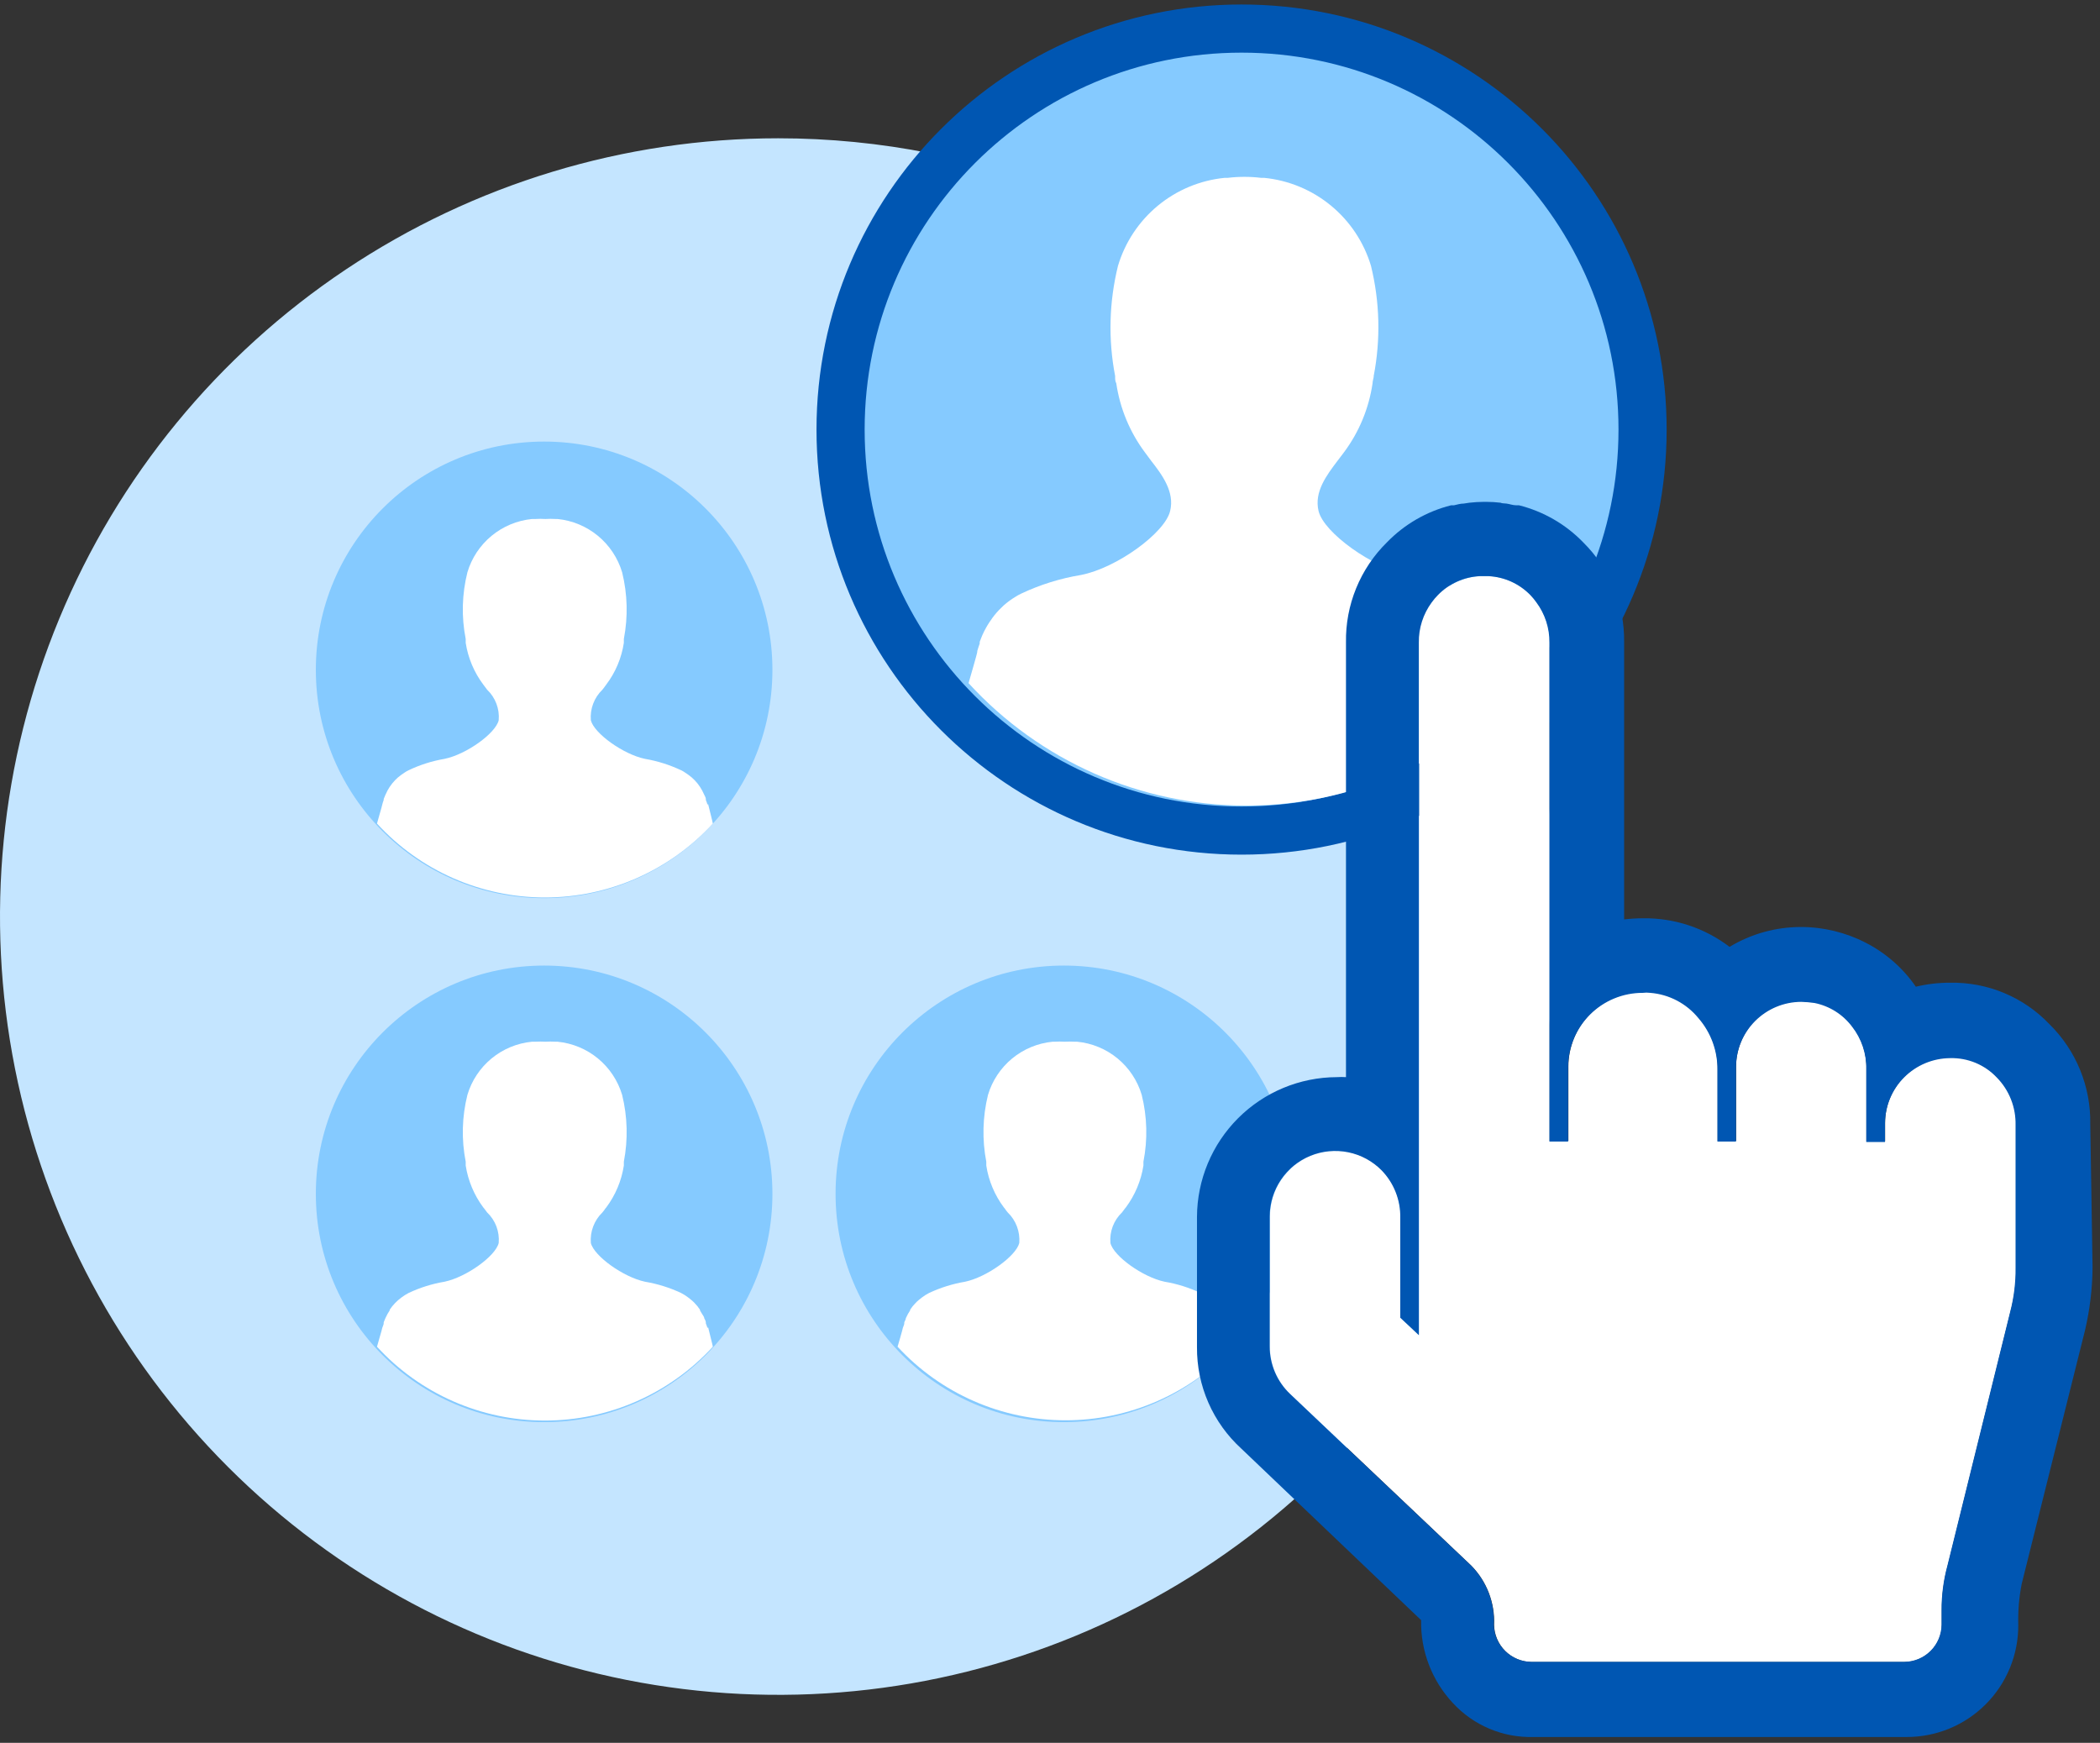
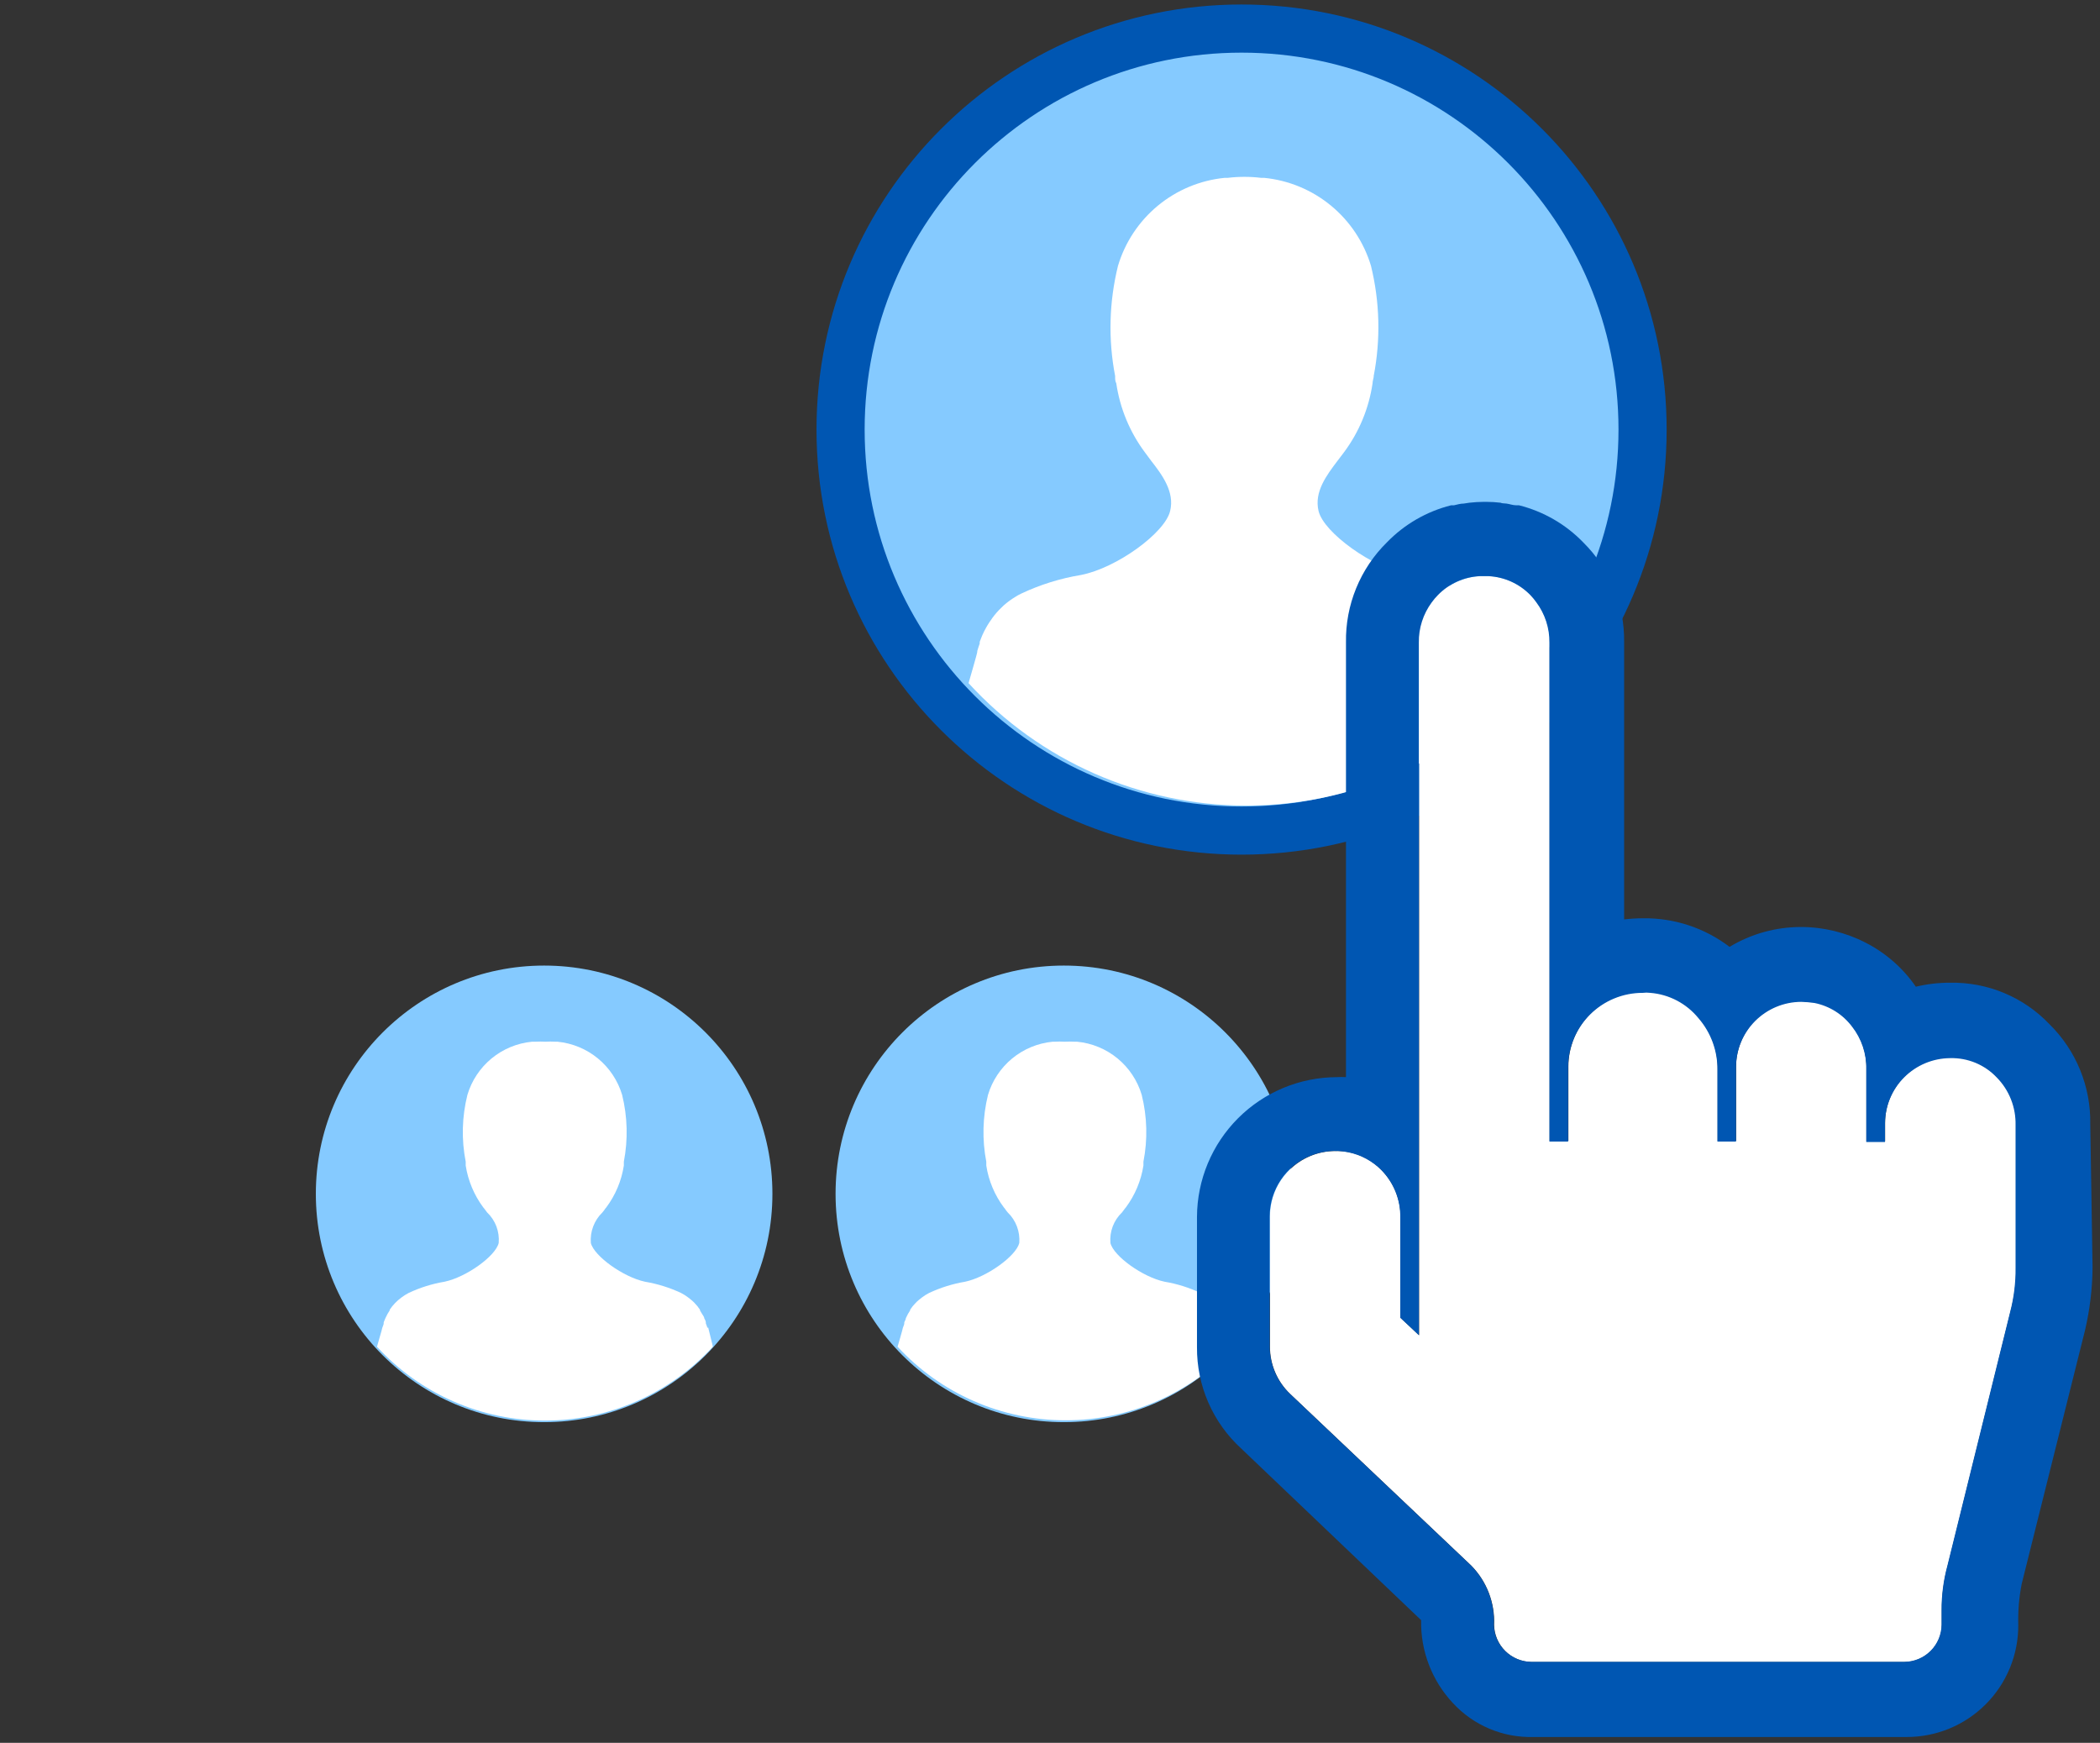
<svg xmlns="http://www.w3.org/2000/svg" width="147" height="122" viewBox="0 0 147 122" fill="none" preserveAspectRatio="xMinYMid meet">
  <rect x="0" y="0" width="147" height="122" fill="#333333" stroke="none" />
-   <path d="M54.47 9.68C43.695 9.682 33.163 12.879 24.205 18.866C15.247 24.854 8.266 33.363 4.144 43.318C0.022 53.273 -1.055 64.227 1.048 74.794C3.151 85.362 8.341 95.068 15.96 102.686C23.58 110.305 33.287 115.492 43.855 117.594C54.423 119.695 65.377 118.615 75.331 114.492C85.285 110.368 93.793 103.385 99.779 94.426C105.765 85.467 108.96 74.934 108.96 64.16C108.96 57.005 107.551 49.919 104.812 43.309C102.074 36.698 98.06 30.692 93 25.633C87.94 20.574 81.933 16.561 75.322 13.824C68.711 11.087 61.625 9.678 54.47 9.68Z" fill="#C4E5FF" />
-   <path d="M38.089 62.87C46.915 62.87 54.069 55.716 54.069 46.89C54.069 38.065 46.915 30.91 38.089 30.91C29.264 30.91 22.109 38.065 22.109 46.89C22.109 55.716 29.264 62.87 38.089 62.87Z" fill="#85CAFF" />
-   <path d="M49.509 56.319C49.509 56.209 49.439 56.099 49.409 55.999V55.929C49.409 55.83 49.339 55.73 49.299 55.639L49.149 55.33L48.999 55.08C48.889 54.91 48.761 54.752 48.619 54.609L48.419 54.419C48.267 54.292 48.107 54.175 47.939 54.069C47.858 54.01 47.771 53.96 47.679 53.919C46.876 53.539 46.025 53.27 45.149 53.12C43.639 52.809 41.589 51.34 41.359 50.419C41.326 50.025 41.382 49.628 41.522 49.258C41.662 48.888 41.883 48.553 42.169 48.279C42.249 48.179 42.319 48.09 42.379 47.999L42.439 47.919C43.086 47.064 43.509 46.06 43.669 44.999C43.669 44.91 43.669 44.819 43.669 44.73C43.968 43.183 43.927 41.589 43.549 40.059C43.249 39.06 42.66 38.172 41.855 37.508C41.05 36.844 40.067 36.434 39.029 36.33H38.889C38.652 36.315 38.415 36.315 38.179 36.33C37.942 36.315 37.705 36.315 37.469 36.33H37.239C36.2 36.433 35.216 36.843 34.411 37.507C33.606 38.171 33.017 39.059 32.719 40.059C32.335 41.588 32.294 43.183 32.599 44.73C32.599 44.819 32.599 44.91 32.599 44.999C32.764 46.059 33.186 47.062 33.829 47.919L33.889 47.999L34.099 48.279C34.386 48.552 34.608 48.886 34.748 49.257C34.889 49.627 34.944 50.025 34.909 50.419C34.689 51.34 32.639 52.809 31.119 53.12C30.246 53.268 29.398 53.538 28.599 53.919C28.508 53.962 28.421 54.012 28.339 54.069C28.171 54.175 28.01 54.292 27.859 54.419L27.659 54.609C27.519 54.755 27.392 54.912 27.279 55.08L27.129 55.33L26.979 55.639L26.859 55.929V55.999C26.819 56.104 26.786 56.211 26.759 56.319C26.759 56.38 26.399 57.58 26.389 57.65C27.882 59.28 29.698 60.582 31.722 61.473C33.746 62.364 35.933 62.824 38.144 62.824C40.355 62.824 42.542 62.364 44.565 61.473C46.589 60.582 48.405 59.28 49.899 57.65C49.899 57.59 49.579 56.349 49.569 56.289L49.509 56.319Z" fill="white" />
  <path d="M38.089 99.55C46.915 99.55 54.069 92.395 54.069 83.57C54.069 74.744 46.915 67.59 38.089 67.59C29.264 67.59 22.109 74.744 22.109 83.57C22.109 92.395 29.264 99.55 38.089 99.55Z" fill="#85CAFF" />
  <path d="M49.509 92.96C49.509 92.85 49.439 92.75 49.409 92.64V92.57C49.409 92.47 49.339 92.37 49.299 92.28C49.299 92.18 49.199 92.07 49.149 91.98L48.999 91.73V91.68C48.889 91.511 48.761 91.353 48.619 91.21C48.557 91.142 48.49 91.079 48.419 91.02C48.267 90.889 48.107 90.769 47.939 90.66L47.679 90.51C46.875 90.133 46.024 89.868 45.149 89.72C43.639 89.4 41.589 87.93 41.359 87.01C41.327 86.616 41.384 86.22 41.524 85.85C41.664 85.48 41.884 85.145 42.169 84.87C42.245 84.782 42.315 84.689 42.379 84.59L42.439 84.52C43.083 83.659 43.505 82.653 43.669 81.59C43.669 81.51 43.669 81.41 43.669 81.32C43.968 79.77 43.927 78.173 43.549 76.64C43.25 75.642 42.66 74.754 41.855 74.092C41.05 73.429 40.066 73.022 39.029 72.92H38.889C38.652 72.905 38.415 72.905 38.179 72.92C37.942 72.906 37.705 72.906 37.469 72.92H37.239C36.201 73.02 35.216 73.428 34.411 74.09C33.606 74.753 33.016 75.641 32.719 76.64C32.335 78.173 32.294 79.77 32.599 81.32C32.599 81.41 32.599 81.51 32.599 81.59C32.766 82.652 33.188 83.657 33.829 84.52L33.889 84.59L34.099 84.87C34.386 85.144 34.607 85.478 34.748 85.848C34.888 86.219 34.943 86.616 34.909 87.01C34.689 87.93 32.639 89.4 31.119 89.72C30.246 89.866 29.398 90.132 28.599 90.51L28.339 90.66C28.17 90.769 28.01 90.889 27.859 91.02L27.659 91.21C27.519 91.356 27.392 91.513 27.279 91.68V91.73L27.129 91.97C27.079 92.06 27.029 92.17 26.979 92.27L26.859 92.56V92.63C26.859 92.74 26.789 92.84 26.759 92.95C26.759 93.01 26.399 94.21 26.389 94.27C27.883 95.9 29.699 97.2 31.723 98.09C33.746 98.98 35.933 99.44 38.144 99.44C40.354 99.44 42.541 98.98 44.564 98.09C46.588 97.2 48.404 95.9 49.899 94.27C49.899 94.21 49.579 92.97 49.569 92.91L49.509 92.96Z" fill="white" />
  <path d="M74.47 99.55C83.296 99.55 90.45 92.395 90.45 83.57C90.45 74.744 83.296 67.59 74.47 67.59C65.645 67.59 58.49 74.744 58.49 83.57C58.49 92.395 65.645 99.55 74.47 99.55Z" fill="#85CAFF" />
  <path d="M85.88 92.96C85.88 92.85 85.82 92.75 85.78 92.64V92.57L85.66 92.28L85.51 91.98L85.36 91.73V91.68C85.247 91.513 85.12 91.356 84.98 91.21L84.78 91.02C84.629 90.889 84.468 90.769 84.3 90.66L84.04 90.51C83.241 90.132 82.393 89.866 81.52 89.72C80 89.4 77.95 87.93 77.73 87.01C77.696 86.616 77.751 86.219 77.891 85.848C78.031 85.478 78.253 85.144 78.54 84.87L78.75 84.59L78.81 84.52C79.451 83.657 79.873 82.652 80.04 81.59C80.04 81.51 80.04 81.41 80.04 81.32C80.344 79.77 80.303 78.173 79.92 76.64C79.623 75.641 79.033 74.753 78.228 74.09C77.423 73.428 76.438 73.02 75.4 72.92H75.24C75.004 72.906 74.767 72.906 74.53 72.92C74.294 72.905 74.056 72.905 73.82 72.92H73.68C72.642 73.022 71.659 73.429 70.853 74.092C70.049 74.754 69.459 75.642 69.16 76.64C68.782 78.173 68.741 79.77 69.04 81.32C69.04 81.41 69.04 81.51 69.04 81.59C69.203 82.653 69.626 83.659 70.27 84.52L70.33 84.59C70.394 84.689 70.464 84.782 70.54 84.87C70.825 85.145 71.045 85.48 71.185 85.85C71.325 86.22 71.381 86.616 71.35 87.01C71.12 87.93 69.07 89.4 67.56 89.72C66.685 89.868 65.834 90.133 65.03 90.51L64.77 90.66C64.602 90.769 64.442 90.889 64.29 91.02C64.219 91.079 64.152 91.142 64.09 91.21C63.947 91.353 63.82 91.511 63.71 91.68V91.73L63.56 91.97L63.41 92.27C63.41 92.36 63.34 92.46 63.3 92.56V92.63C63.3 92.74 63.23 92.84 63.2 92.95C63.2 93.01 62.85 94.21 62.83 94.27C64.328 95.894 66.147 97.191 68.171 98.077C70.195 98.964 72.38 99.421 74.59 99.421C76.8 99.421 78.985 98.964 81.009 98.077C83.033 97.191 84.852 95.894 86.35 94.27C86.35 94.21 86.03 92.97 86.01 92.91L85.88 92.96Z" fill="white" />
  <path d="M86.91 58.14C102.412 58.14 114.98 45.573 114.98 30.07C114.98 14.567 102.412 2 86.91 2C71.407 2 58.84 14.567 58.84 30.07C58.84 45.573 71.407 58.14 86.91 58.14Z" fill="#85CAFF" stroke="#0056B2" stroke-width="3.37" stroke-miterlimit="10" />
  <path d="M105.759 45.57C105.759 45.39 105.649 45.22 105.589 45.05C105.593 45.01 105.593 44.97 105.589 44.93C105.529 44.76 105.469 44.6 105.399 44.45C105.319 44.27 105.239 44.11 105.149 43.95L104.909 43.54V43.47C104.726 43.189 104.515 42.928 104.279 42.69C104.176 42.576 104.066 42.469 103.949 42.37C103.705 42.151 103.441 41.957 103.159 41.79C103.021 41.7 102.877 41.62 102.729 41.55C101.401 40.928 99.995 40.491 98.549 40.25C96.059 39.72 92.669 37.3 92.299 35.77C91.979 34.43 92.859 33.27 93.639 32.24L93.989 31.78L94.079 31.66C95.137 30.242 95.825 28.581 96.079 26.83C96.079 26.69 96.139 26.53 96.159 26.38C96.163 26.36 96.163 26.34 96.159 26.32C96.653 23.766 96.588 21.136 95.969 18.61C95.474 16.959 94.5 15.492 93.17 14.395C91.84 13.298 90.214 12.621 88.499 12.45H88.279C87.891 12.402 87.5 12.379 87.109 12.38C86.718 12.379 86.327 12.402 85.939 12.45H85.719C84.005 12.622 82.38 13.299 81.052 14.396C79.724 15.493 78.752 16.959 78.259 18.61C77.636 21.135 77.567 23.766 78.059 26.32C78.059 26.32 78.059 26.32 78.059 26.38C78.059 26.53 78.059 26.69 78.139 26.83C78.396 28.58 79.083 30.24 80.139 31.66L80.229 31.78L80.569 32.24C81.349 33.24 82.239 34.43 81.909 35.77C81.549 37.3 78.159 39.77 75.659 40.25C74.216 40.489 72.812 40.926 71.489 41.55C71.34 41.62 71.196 41.7 71.059 41.79C70.779 41.959 70.514 42.154 70.269 42.37L69.939 42.69C69.709 42.931 69.501 43.192 69.319 43.47L69.269 43.54C69.179 43.67 69.099 43.81 69.019 43.95C68.929 44.11 68.849 44.27 68.769 44.45C68.769 44.45 68.639 44.76 68.579 44.93V45.05C68.519 45.22 68.459 45.39 68.409 45.57C68.413 45.59 68.413 45.61 68.409 45.63C68.409 45.73 67.829 47.71 67.799 47.82C70.263 50.515 73.261 52.669 76.602 54.145C79.942 55.62 83.553 56.385 87.206 56.39C90.858 56.396 94.471 55.642 97.817 54.177C101.162 52.712 104.166 50.568 106.639 47.88C106.639 47.77 106.109 45.73 106.079 45.63L105.759 45.57Z" fill="white" />
  <path d="M139.788 75.38C139.37 74.936 138.862 74.585 138.299 74.35C137.735 74.116 137.129 74.004 136.518 74.02C135.311 74.025 134.154 74.507 133.3 75.362C132.446 76.216 131.964 77.372 131.958 78.58V79.89H130.648V74.81C130.672 73.725 130.318 72.665 129.648 71.81C129.006 70.959 128.074 70.372 127.028 70.16C126.717 70.114 126.403 70.087 126.088 70.08C124.881 70.085 123.724 70.567 122.87 71.421C122.016 72.275 121.534 73.432 121.528 74.64V79.86H120.238V74.86C120.258 73.524 119.784 72.228 118.908 71.22C118.495 70.713 117.983 70.295 117.404 69.991C116.825 69.686 116.191 69.503 115.538 69.45C115.363 69.427 115.184 69.427 115.008 69.45C114.323 69.449 113.645 69.583 113.012 69.844C112.378 70.105 111.803 70.489 111.318 70.972C110.833 71.456 110.448 72.031 110.186 72.664C109.924 73.297 109.788 73.975 109.788 74.66V79.86H108.478V63.25V44.98C108.49 43.969 108.17 42.982 107.568 42.17C107.439 41.986 107.295 41.812 107.138 41.65C106.366 40.858 105.323 40.386 104.218 40.33H103.598C102.494 40.386 101.451 40.858 100.678 41.65C100.518 41.812 100.371 41.985 100.238 42.17C99.639 42.983 99.323 43.97 99.338 44.98V75.79C99.343 75.863 99.343 75.937 99.338 76.01V93.47L98.038 92.25V85.25C98.05 84.638 97.94 84.029 97.715 83.459C97.49 82.889 97.155 82.37 96.728 81.93C96.31 81.486 95.802 81.135 95.239 80.9C94.675 80.666 94.069 80.553 93.458 80.57C92.25 80.578 91.093 81.062 90.239 81.918C89.385 82.773 88.904 83.931 88.898 85.14V94.25C88.896 94.875 89.021 95.494 89.267 96.068C89.513 96.643 89.874 97.161 90.328 97.59L102.988 109.59C103.525 110.135 103.945 110.785 104.22 111.499C104.495 112.213 104.621 112.976 104.588 113.74C104.601 114.427 104.881 115.083 105.368 115.568C105.855 116.053 106.511 116.33 107.198 116.34H133.318C134.007 116.335 134.667 116.06 135.155 115.573C135.643 115.087 135.921 114.429 135.928 113.74V112.74C135.922 111.68 136.06 110.623 136.338 109.6L140.728 91.85C141.002 90.83 141.137 89.777 141.128 88.72V78.72C141.141 78.102 141.029 77.487 140.799 76.914C140.568 76.34 140.225 75.818 139.788 75.38Z" fill="white" />
  <path d="M146.319 78.69C146.342 77.39 146.101 76.099 145.609 74.896C145.118 73.692 144.386 72.602 143.459 71.69C142.566 70.753 141.488 70.011 140.293 69.512C139.099 69.013 137.814 68.767 136.519 68.79C135.708 68.787 134.899 68.88 134.109 69.07C133.212 67.769 132.006 66.71 130.599 65.99C129.198 65.268 127.645 64.891 126.069 64.89C124.307 64.889 122.578 65.37 121.069 66.28C119.325 64.95 117.183 64.245 114.989 64.28C114.555 64.281 114.121 64.307 113.689 64.36V44.97C113.709 43.671 113.466 42.381 112.974 41.178C112.483 39.975 111.753 38.884 110.829 37.97C109.601 36.7 108.042 35.8 106.329 35.37H106.129C105.899 35.37 105.679 35.28 105.449 35.25C105.219 35.22 105.179 35.25 105.039 35.19C104.707 35.151 104.374 35.131 104.039 35.13H103.859C103.525 35.132 103.191 35.152 102.859 35.19L102.459 35.25C102.229 35.25 101.999 35.32 101.779 35.37H101.579C99.866 35.8 98.308 36.7 97.079 37.97C96.153 38.882 95.423 39.973 94.931 41.176C94.439 42.38 94.197 43.67 94.219 44.97V75.4C94.006 75.385 93.792 75.385 93.579 75.4C90.987 75.408 88.503 76.44 86.669 78.272C84.835 80.105 83.8 82.588 83.789 85.18V94.3C83.779 95.637 84.05 96.961 84.586 98.186C85.122 99.412 85.91 100.51 86.899 101.41L99.479 113.41C99.434 115.559 100.231 117.64 101.699 119.21C102.413 119.986 103.285 120.6 104.256 121.01C105.227 121.421 106.275 121.618 107.329 121.59H133.449C134.479 121.594 135.499 121.394 136.45 121.002C137.402 120.61 138.267 120.033 138.995 119.305C139.723 118.577 140.299 117.713 140.691 116.761C141.083 115.809 141.283 114.789 141.279 113.76C141.252 112.791 141.332 111.821 141.519 110.87L145.949 93.13C146.288 91.687 146.466 90.212 146.479 88.73L146.319 78.69ZM140.709 91.84L136.319 109.59C136.041 110.613 135.903 111.669 135.909 112.73V113.73C135.902 114.419 135.624 115.077 135.136 115.563C134.647 116.049 133.988 116.325 133.299 116.33H107.179C106.492 116.32 105.836 116.043 105.349 115.558C104.862 115.073 104.582 114.417 104.569 113.73C104.601 112.965 104.476 112.203 104.201 111.489C103.925 110.775 103.506 110.125 102.969 109.58L90.309 97.58C89.855 97.15 89.494 96.633 89.248 96.058C89.002 95.484 88.877 94.865 88.879 94.24V85.13C88.883 84.224 89.155 83.34 89.661 82.588C90.167 81.837 90.884 81.253 91.722 80.909C92.56 80.566 93.481 80.478 94.369 80.658C95.257 80.838 96.071 81.277 96.709 81.92C97.136 82.359 97.472 82.879 97.696 83.449C97.921 84.019 98.031 84.627 98.019 85.24V92.24L99.319 93.46V76.01C99.323 75.937 99.323 75.863 99.319 75.79V44.98C99.304 43.97 99.62 42.983 100.219 42.17C100.352 41.985 100.499 41.811 100.659 41.65C101.432 40.858 102.474 40.386 103.579 40.33H104.199C105.304 40.386 106.347 40.858 107.119 41.65C107.276 41.812 107.42 41.985 107.549 42.17C108.151 42.982 108.471 43.969 108.459 44.98V63.25V79.91H109.769V74.71C109.769 74.025 109.904 73.347 110.167 72.714C110.429 72.081 110.814 71.506 111.299 71.022C111.784 70.538 112.359 70.155 112.992 69.894C113.626 69.632 114.304 69.499 114.989 69.5C115.165 69.477 115.343 69.477 115.519 69.5C116.171 69.552 116.806 69.736 117.385 70.04C117.964 70.345 118.476 70.763 118.889 71.27C119.765 72.278 120.239 73.574 120.219 74.91V79.91H121.519V74.69C121.525 73.482 122.007 72.325 122.861 71.471C123.715 70.617 124.872 70.135 126.079 70.13C126.394 70.137 126.708 70.164 127.019 70.21C128.065 70.422 128.997 71.008 129.639 71.86C130.309 72.714 130.663 73.774 130.639 74.86V79.94H131.949V78.63C131.957 77.423 132.44 76.268 133.294 75.414C134.147 74.561 135.302 74.078 136.509 74.07C137.119 74.053 137.726 74.166 138.29 74.4C138.853 74.635 139.361 74.986 139.779 75.43C140.208 75.868 140.545 76.388 140.769 76.958C140.994 77.528 141.103 78.137 141.089 78.75V88.75C141.101 89.792 140.973 90.831 140.709 91.84Z" fill="#0056B2" />
</svg>